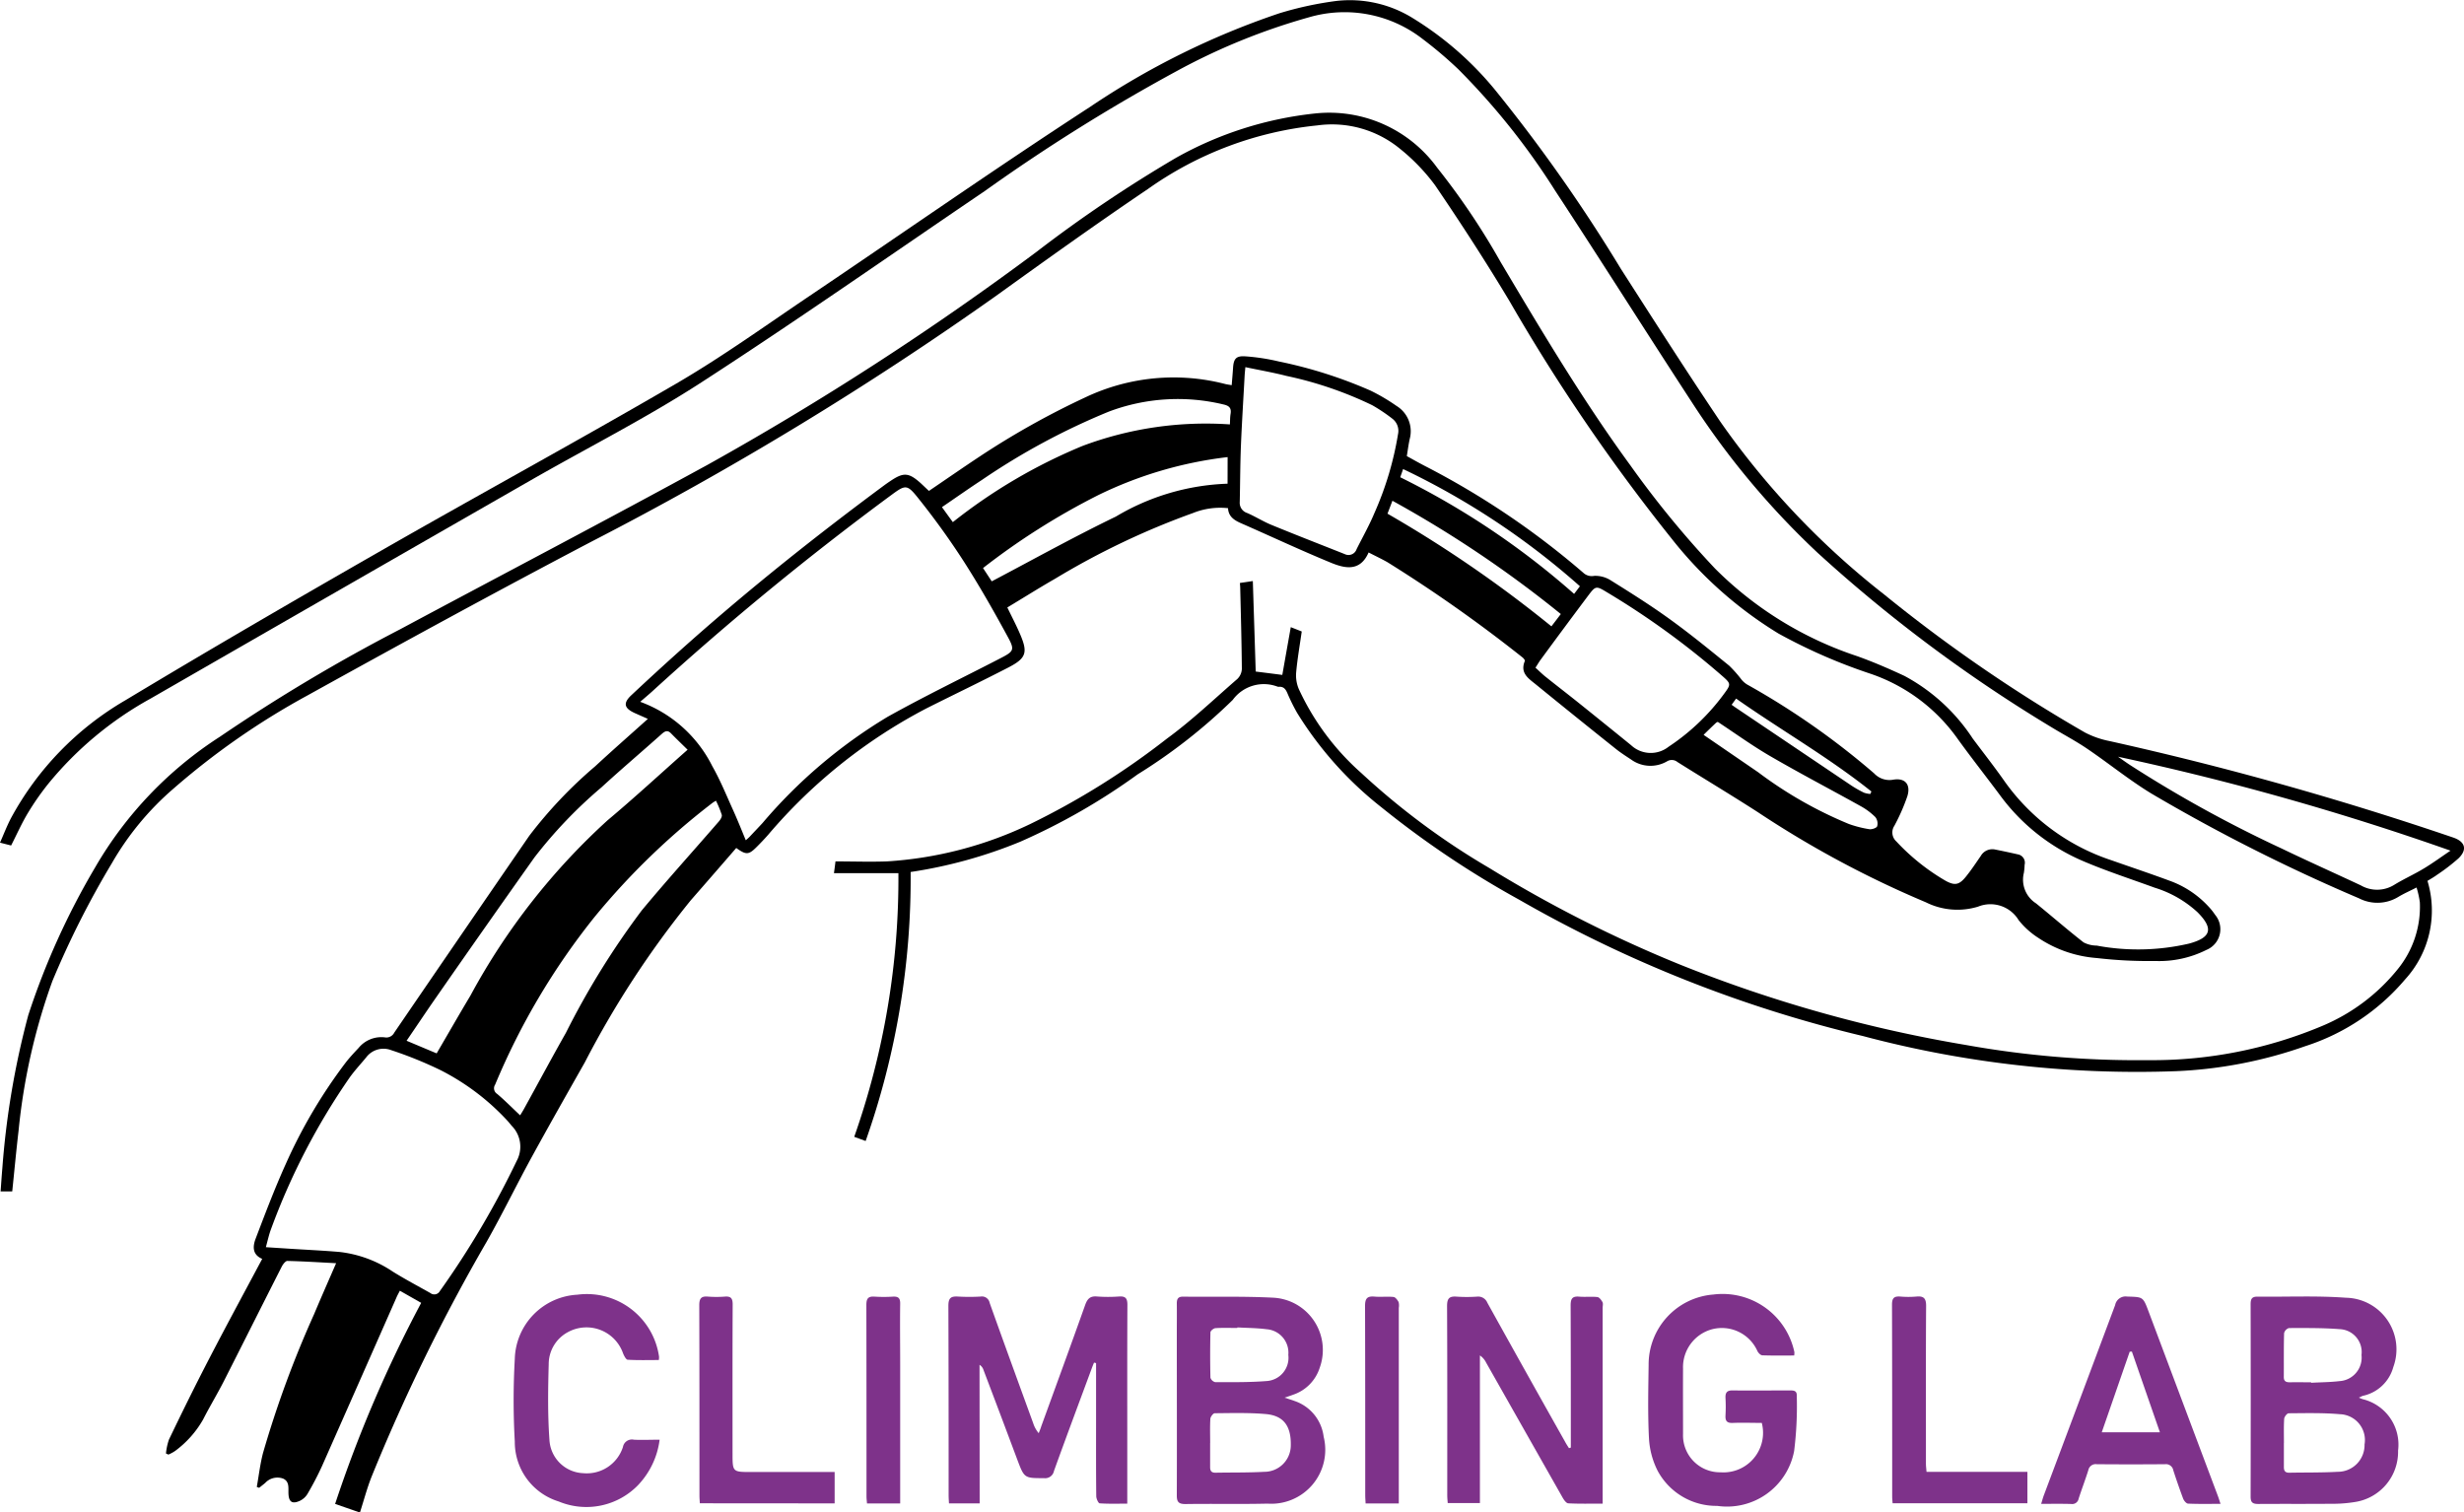
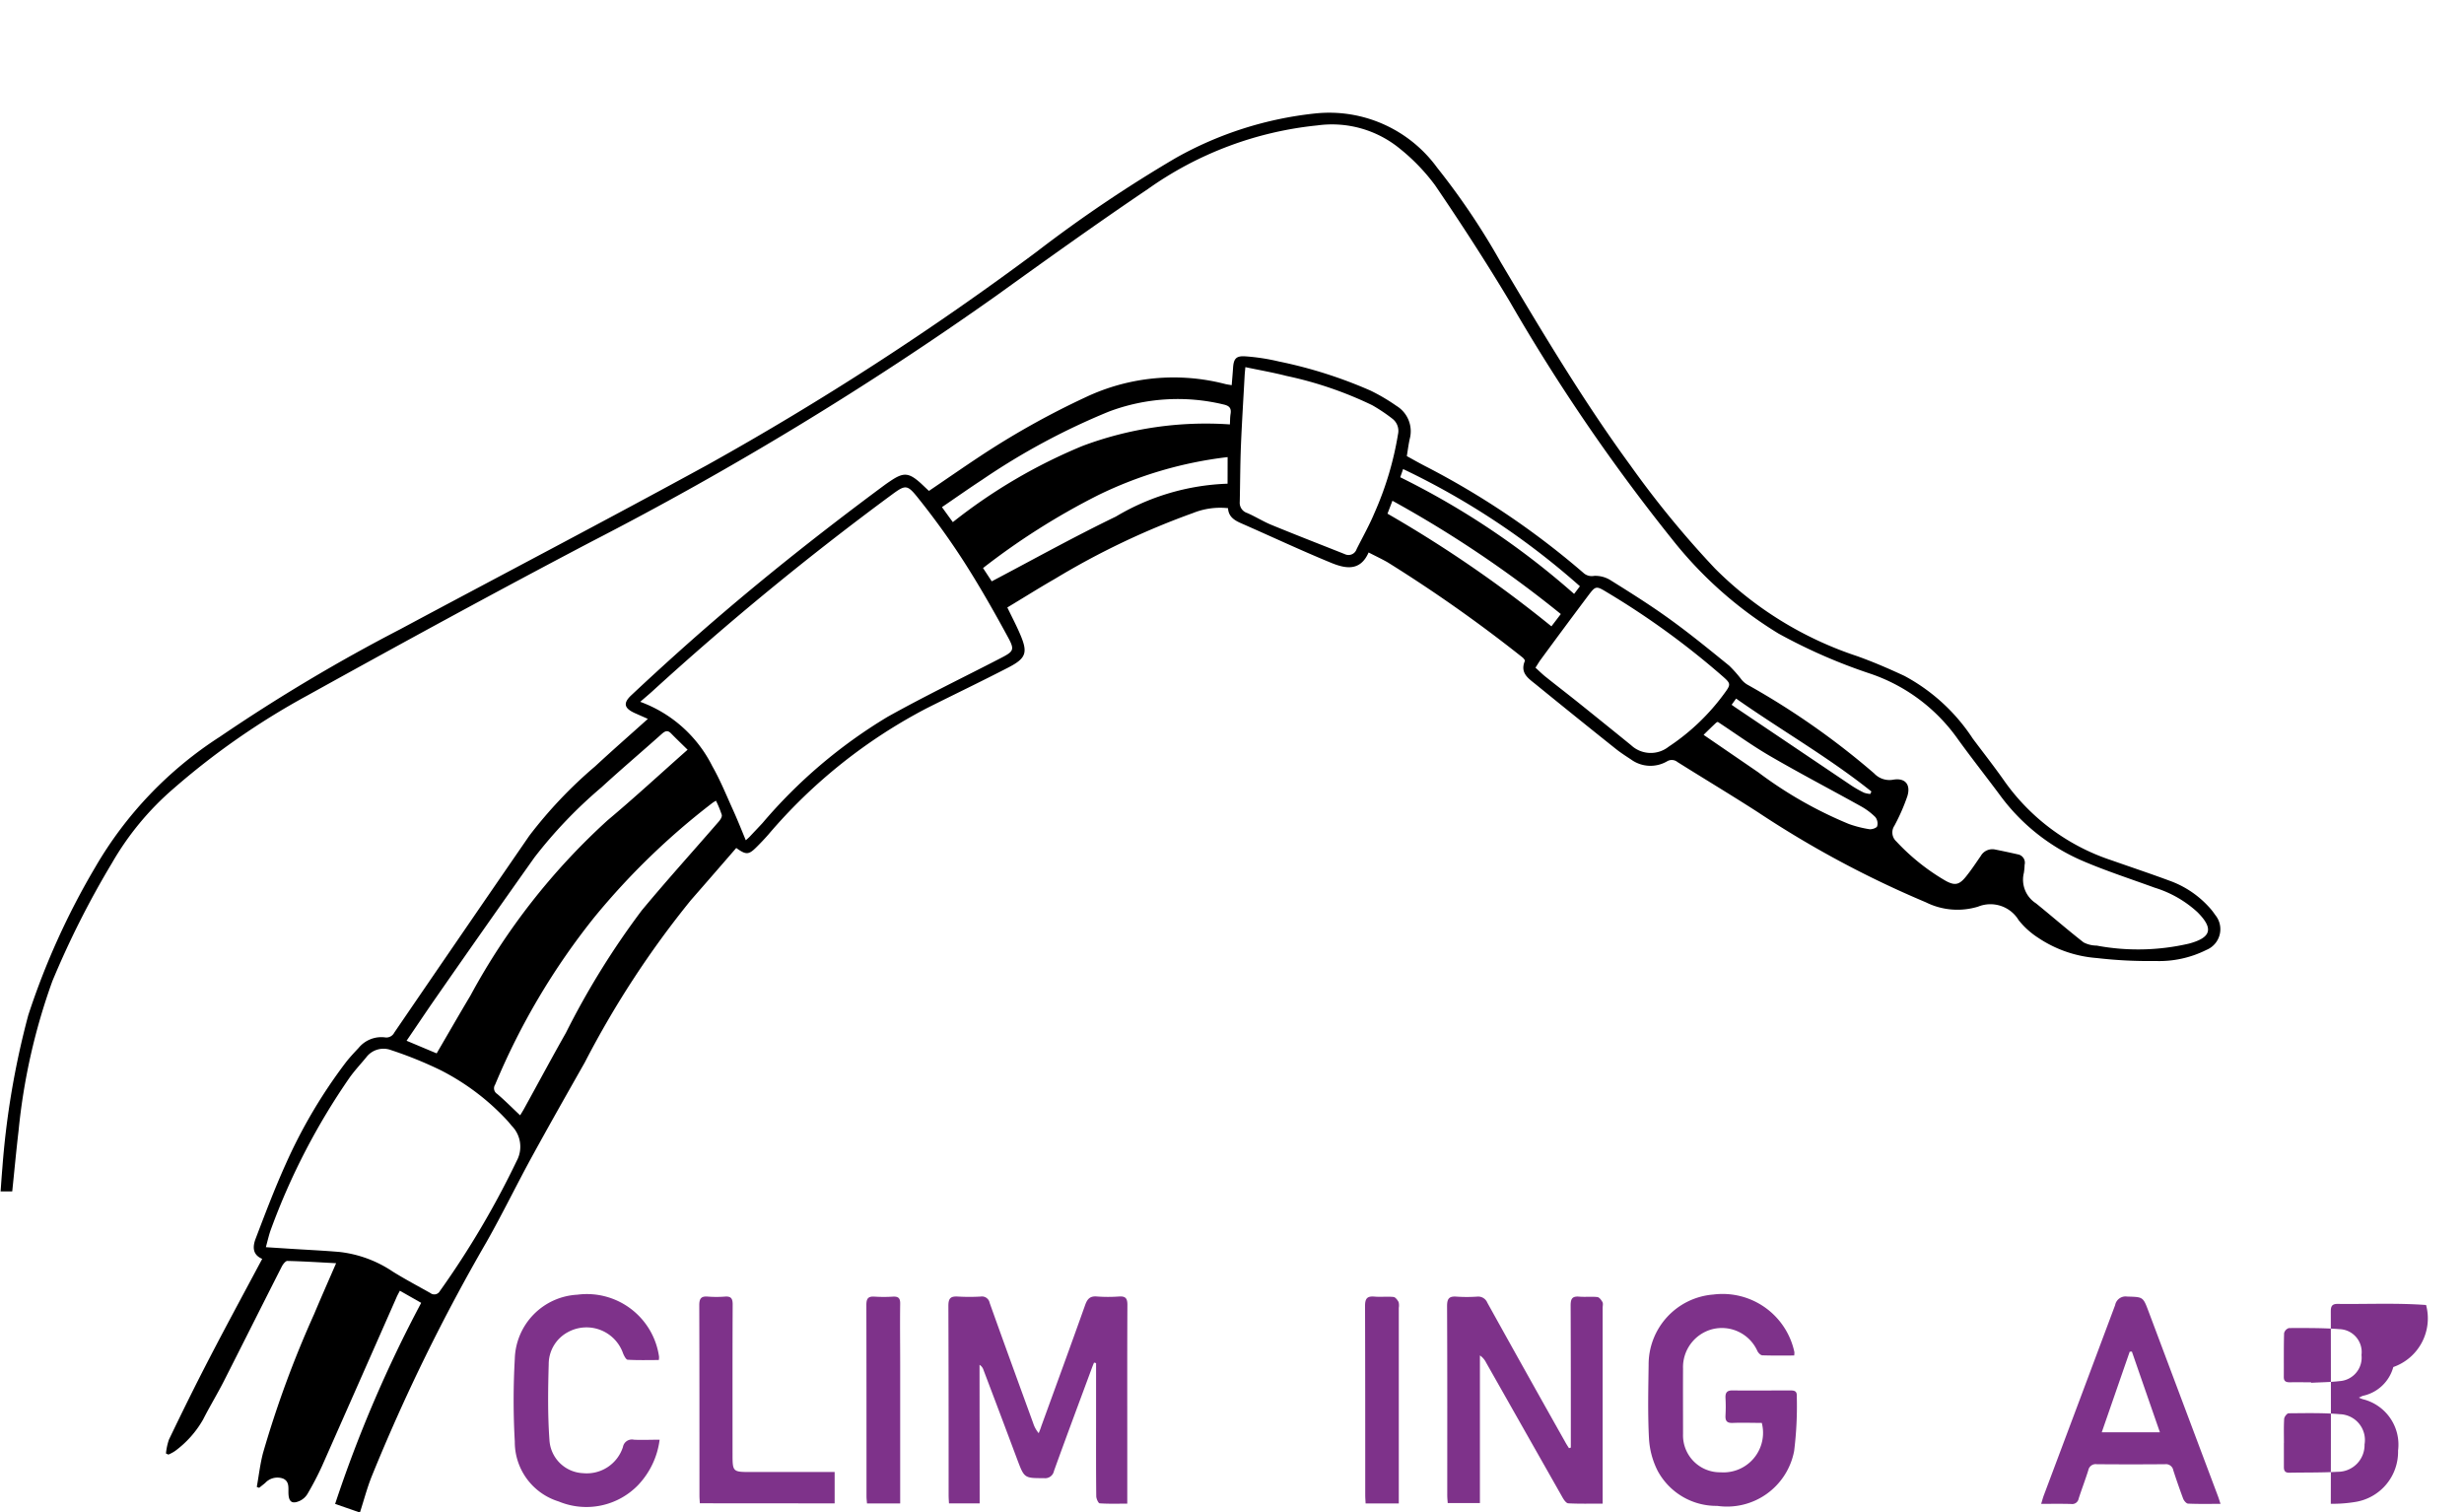
<svg xmlns="http://www.w3.org/2000/svg" id="Grupo_12" data-name="Grupo 12" width="94.215" height="57.828" viewBox="0 0 94.215 57.828">
  <defs>
    <clipPath id="clip-path">
      <rect id="Rectángulo_12" data-name="Rectángulo 12" width="94.215" height="57.828" fill="none" />
    </clipPath>
  </defs>
  <g id="Grupo_11" data-name="Grupo 11" clip-path="url(#clip-path)">
    <path id="Trazado_11" data-name="Trazado 11" d="M.455,43.679H.013c.023-.308.041-.6.067-.892a31.614,31.614,0,0,1,.991-5.845,28.452,28.452,0,0,1,2.555-5.647,14.7,14.7,0,0,1,4.773-5,66.894,66.894,0,0,1,6.876-4.1c3.922-2.1,7.869-4.164,11.777-6.3A113.53,113.53,0,0,0,39.625,7.755a51.564,51.564,0,0,1,5.343-3.6,13.814,13.814,0,0,1,5.3-1.689,5.1,5.1,0,0,1,4.674,2.072,27.236,27.236,0,0,1,2.422,3.6c1.575,2.65,3.151,5.3,4.971,7.789a37.089,37.089,0,0,0,3.234,3.94A13.8,13.8,0,0,0,71,23.214c.614.219,1.214.479,1.806.754a7.167,7.167,0,0,1,2.617,2.4c.41.547.831,1.083,1.222,1.642a8.137,8.137,0,0,0,4.08,3.009c.738.26,1.483.508,2.217.78a3.742,3.742,0,0,1,1.484.978,2.335,2.335,0,0,1,.262.327.855.855,0,0,1-.334,1.343,4.031,4.031,0,0,1-1.953.423,17.14,17.14,0,0,1-2.234-.113,4.643,4.643,0,0,1-2.249-.778,3.063,3.063,0,0,1-.741-.67,1.26,1.26,0,0,0-1.55-.518,2.7,2.7,0,0,1-2-.166A38.816,38.816,0,0,1,67.2,29.177c-1.014-.653-2.047-1.272-3.066-1.912a.346.346,0,0,0-.4-.03,1.262,1.262,0,0,1-1.378-.069c-.195-.129-.393-.255-.575-.4Q60.243,25.54,58.721,24.3c-.276-.225-.623-.433-.426-.9.012-.03-.053-.111-.1-.145a55.183,55.183,0,0,0-5.15-3.63c-.226-.129-.462-.239-.724-.375-.326.747-.913.612-1.454.387-1.153-.474-2.286-1.007-3.429-1.507-.262-.115-.476-.257-.492-.573a2.785,2.785,0,0,0-1.336.184,29.464,29.464,0,0,0-5.274,2.512c-.614.352-1.214.731-1.829,1.1.168.349.336.669.479,1,.315.725.251.939-.449,1.3-1.028.531-2.072,1.031-3.107,1.55a20.2,20.2,0,0,0-6.073,4.847c-.142.161-.29.317-.442.467-.3.3-.4.3-.773.032q-.865,1-1.739,2a36.21,36.21,0,0,0-4.053,6.2c-.685,1.208-1.371,2.417-2.038,3.635-.58,1.063-1.111,2.155-1.707,3.209a71.555,71.555,0,0,0-4.409,9c-.173.437-.294.9-.444,1.364l-.948-.329a49.267,49.267,0,0,1,3.291-7.687l-.816-.464c-.05.1-.1.184-.136.274q-1.417,3.214-2.838,6.425a11.7,11.7,0,0,1-.555,1.065.685.685,0,0,1-.3.271c-.292.131-.418.037-.43-.28-.009-.211.044-.456-.2-.57a.635.635,0,0,0-.693.168c-.076.062-.152.122-.228.182-.03-.011-.06-.021-.09-.034.078-.433.127-.874.239-1.3a39.788,39.788,0,0,1,1.95-5.3c.267-.635.545-1.265.844-1.953-.647-.034-1.256-.073-1.866-.087-.069,0-.166.127-.211.214-.745,1.465-1.479,2.933-2.224,4.4-.251.49-.538.962-.787,1.452a3.878,3.878,0,0,1-1.069,1.2,1.528,1.528,0,0,1-.255.138L6.336,53.7a2.277,2.277,0,0,1,.115-.534c.5-1.04,1.012-2.08,1.546-3.107.656-1.267,1.337-2.519,2.019-3.8-.386-.163-.363-.483-.249-.778.361-.948.722-1.9,1.138-2.823a19.625,19.625,0,0,1,2.3-3.9c.154-.2.327-.382.5-.568a1.124,1.124,0,0,1,1-.4.338.338,0,0,0,.361-.182q2.574-3.768,5.162-7.526a17.006,17.006,0,0,1,2.523-2.659c.647-.6,1.316-1.185,2.011-1.81l-.494-.219c-.412-.186-.464-.38-.138-.686q1.115-1.046,2.257-2.059c2.374-2.1,4.853-4.071,7.4-5.957.083-.062.168-.12.253-.177.5-.338.7-.322,1.159.09.1.094.2.191.31.292.655-.444,1.3-.892,1.95-1.322a31.166,31.166,0,0,1,4.028-2.254,7.872,7.872,0,0,1,5.353-.511c.073.018.145.027.246.044.018-.225.037-.435.051-.646.021-.364.113-.483.478-.456a7.9,7.9,0,0,1,1.27.195,17.386,17.386,0,0,1,3.513,1.116,7.3,7.3,0,0,1,.987.582,1.135,1.135,0,0,1,.508,1.265c-.046.209-.073.421-.111.656.219.12.444.249.674.368a30.88,30.88,0,0,1,6.073,4.092.471.471,0,0,0,.416.119,1.1,1.1,0,0,1,.647.179c.768.479,1.536.962,2.268,1.493.771.557,1.509,1.162,2.249,1.762a4.87,4.87,0,0,1,.479.543.9.9,0,0,0,.207.177,29.28,29.28,0,0,1,4.858,3.4.8.8,0,0,0,.727.239c.46-.08.681.191.538.64a7.542,7.542,0,0,1-.494,1.123.462.462,0,0,0,.078.6,8.174,8.174,0,0,0,1.85,1.484c.379.218.552.184.821-.156.2-.248.373-.513.554-.773a.509.509,0,0,1,.55-.248c.292.058.582.12.872.186a.324.324,0,0,1,.255.4,2.457,2.457,0,0,1-.028.306,1.074,1.074,0,0,0,.464,1.166c.61.494,1.2,1.01,1.82,1.493a1.09,1.09,0,0,0,.5.122,8.606,8.606,0,0,0,3.531-.076c.858-.232.943-.578.324-1.2a4.265,4.265,0,0,0-1.638-.938c-.929-.34-1.872-.644-2.779-1.035A7.672,7.672,0,0,1,76.44,28.5c-.547-.734-1.116-1.454-1.651-2.2a6.735,6.735,0,0,0-3.314-2.425,20.921,20.921,0,0,1-3.482-1.525,15.4,15.4,0,0,1-4.085-3.628,72.261,72.261,0,0,1-6.2-9.083c-.9-1.5-1.858-2.979-2.845-4.428a7.5,7.5,0,0,0-1.334-1.389,4.094,4.094,0,0,0-3.17-.9,13.539,13.539,0,0,0-6.48,2.434c-1.958,1.322-3.88,2.7-5.8,4.081a128.675,128.675,0,0,1-15.476,9.4c-3.643,1.912-7.255,3.885-10.855,5.879A28.557,28.557,0,0,0,6.6,28.3a10.976,10.976,0,0,0-2.325,2.818,34.558,34.558,0,0,0-2.282,4.52A23.572,23.572,0,0,0,.7,41.359c-.09.768-.161,1.539-.242,2.319M28.513,30.249c.076-.067.1-.09.131-.119.165-.177.333-.352.5-.532a19.316,19.316,0,0,1,4.785-4.064c1.4-.782,2.846-1.481,4.272-2.217.566-.292.607-.326.3-.883-.525-.966-1.072-1.925-1.665-2.85a28.944,28.944,0,0,0-1.7-2.364c-.469-.594-.51-.575-1.1-.14a113.536,113.536,0,0,0-9.113,7.487c-.14.127-.287.249-.453.393a5,5,0,0,1,2.756,2.461c.3.527.529,1.09.778,1.642.173.38.329.77.5,1.185M10.153,45.812l.932.06c.633.041,1.268.069,1.9.124a4.572,4.572,0,0,1,2.027.752c.467.29.954.548,1.433.817a.242.242,0,0,0,.363-.073,33.745,33.745,0,0,0,2.942-4.985,1.136,1.136,0,0,0-.195-1.337c-.055-.064-.106-.131-.163-.193a9.067,9.067,0,0,0-2.558-1.934,15.183,15.183,0,0,0-1.886-.764.826.826,0,0,0-.959.28c-.207.251-.432.492-.623.757a25.64,25.64,0,0,0-3.011,5.8c-.081.214-.129.441-.2.7m37.454-33.65c-.014.149-.023.23-.028.313-.048.9-.106,1.806-.143,2.71-.028.708-.028,1.417-.044,2.125a.408.408,0,0,0,.281.426c.317.136.61.324.929.455.929.382,1.866.745,2.8,1.116a.326.326,0,0,0,.458-.188c.234-.467.492-.923.69-1.4a12.261,12.261,0,0,0,.893-2.993.587.587,0,0,0-.223-.6,6.391,6.391,0,0,0-.764-.511A14.377,14.377,0,0,0,49.18,12.5c-.509-.131-1.031-.221-1.573-.336M58.7,23.654c.127.115.246.234.375.338.416.333.837.656,1.253.989q1.016.815,2.027,1.636a1.1,1.1,0,0,0,1.435.062,8.314,8.314,0,0,0,2.151-2.063c.234-.318.226-.359-.071-.621a30.608,30.608,0,0,0-4.435-3.223c-.423-.257-.435-.248-.736.152q-.908,1.21-1.8,2.427c-.065.088-.12.186-.195.3M19.876,40.774c.051-.083.1-.161.145-.241.536-.971,1.06-1.95,1.606-2.914a30.744,30.744,0,0,1,2.9-4.681c.959-1.155,1.969-2.27,2.953-3.407.058-.067.126-.179.108-.249a3.935,3.935,0,0,0-.223-.541c-.065.042-.108.064-.143.092a27.387,27.387,0,0,0-4.5,4.356,26.624,26.624,0,0,0-3.8,6.409.252.252,0,0,0,.078.354c.3.255.573.532.883.823m6.4-13.981c-.212-.209-.425-.412-.632-.624-.127-.131-.221-.1-.35.012-.766.685-1.55,1.348-2.307,2.043a17.589,17.589,0,0,0-2.57,2.687q-1.895,2.672-3.766,5.362c-.377.541-.743,1.092-1.122,1.645.4.168.775.326,1.15.483.437-.747.858-1.484,1.293-2.211a25.269,25.269,0,0,1,5.242-6.7c1.03-.863,2.019-1.778,3.062-2.7m10.14-8.7a20.643,20.643,0,0,1,4.959-2.914,13.412,13.412,0,0,1,5.635-.823c.009-.156.005-.276.025-.395.039-.228-.046-.32-.28-.37a7.467,7.467,0,0,0-4.375.276,26.249,26.249,0,0,0-4.846,2.608c-.513.336-1.014.69-1.534,1.044.145.2.269.373.416.573m10.507-2.486a15.313,15.313,0,0,0-4.952,1.456,26.75,26.75,0,0,0-4.4,2.786l.333.508c1.6-.842,3.153-1.707,4.748-2.477a8.91,8.91,0,0,1,4.269-1.256Zm18.2,10.62,2.086,1.429a15.731,15.731,0,0,0,3.467,1.978,4.275,4.275,0,0,0,.784.2c.1.014.276-.046.3-.113a.4.4,0,0,0-.069-.349,2.518,2.518,0,0,0-.556-.416c-1.148-.639-2.316-1.249-3.453-1.909-.692-.4-1.343-.874-2.017-1.316a.291.291,0,0,0-.069.037c-.149.142-.3.285-.474.46m-5.459-4.621a43.649,43.649,0,0,0-6.438-4.331l-.189.494a47.566,47.566,0,0,1,6.268,4.308c.126-.165.239-.311.359-.471M53.53,16.374a30.221,30.221,0,0,1,6.648,4.46c.08-.1.152-.2.223-.292a28.834,28.834,0,0,0-6.761-4.481c-.035.1-.069.2-.11.313m12.672,8.7c.071.05.115.083.161.113q2.208,1.486,4.414,2.972a4.25,4.25,0,0,0,.486.276.893.893,0,0,0,.242.048c.014-.032.028-.064.041-.094-1.635-1.307-3.457-2.346-5.173-3.552l-.172.237" transform="translate(0.01 1.873)" />
-     <path id="Trazado_12" data-name="Trazado 12" d="M92.818,33.68a3.9,3.9,0,0,1-.853,3.766A8.335,8.335,0,0,1,88.147,40a16.936,16.936,0,0,1-4.957.957,40.728,40.728,0,0,1-11.956-1.343A49.374,49.374,0,0,1,58.087,34.4a36.2,36.2,0,0,1-5.275-3.54,13.794,13.794,0,0,1-3.213-3.6,7.062,7.062,0,0,1-.372-.752c-.065-.152-.14-.258-.32-.248a.2.2,0,0,1-.057-.005,1.472,1.472,0,0,0-1.714.506A21,21,0,0,1,43.5,29.608a24.246,24.246,0,0,1-4.485,2.574,17.952,17.952,0,0,1-4.195,1.159A30.186,30.186,0,0,1,33.1,43.626l-.437-.159a29.722,29.722,0,0,0,1.689-10.082H31.888c.023-.17.041-.3.058-.449.665,0,1.316.023,1.965,0a14.751,14.751,0,0,0,5.467-1.422,29.354,29.354,0,0,0,5.242-3.273c.948-.692,1.8-1.507,2.691-2.28a.569.569,0,0,0,.173-.382c-.009-1.026-.037-2.052-.062-3.078,0-.062-.007-.126-.012-.211.15-.021.285-.041.494-.073.037,1.169.074,2.31.11,3.46.329.041.678.085,1.017.129.106-.6.211-1.191.324-1.826.2.078.334.131.419.165-.078.547-.168,1.06-.214,1.576a1.338,1.338,0,0,0,.1.621,9.72,9.72,0,0,0,2.39,3.214,27.948,27.948,0,0,0,4.9,3.635,49.436,49.436,0,0,0,7.312,3.7A52.758,52.758,0,0,0,75.18,39.957a37.127,37.127,0,0,0,6.942.578,16.743,16.743,0,0,0,6.685-1.314,7.352,7.352,0,0,0,2.862-2.149,3.781,3.781,0,0,0,.858-2.57,3.533,3.533,0,0,0-.126-.568c-.258.133-.488.232-.7.361a1.537,1.537,0,0,1-1.5.053,68.6,68.6,0,0,1-7.929-4c-.851-.517-1.629-1.152-2.454-1.712-.439-.3-.913-.547-1.366-.824a56.506,56.506,0,0,1-8.95-6.673,30.786,30.786,0,0,1-4.838-5.8c-1.744-2.675-3.448-5.376-5.2-8.048a26.906,26.906,0,0,0-3.7-4.639,15.538,15.538,0,0,0-1.366-1.159A4.858,4.858,0,0,0,50.058.66a24.241,24.241,0,0,0-5.12,2.089,70.334,70.334,0,0,0-7.287,4.559c-3.6,2.441-7.168,4.941-10.822,7.306-2.1,1.362-4.354,2.5-6.533,3.749Q13.021,22.532,5.75,26.715a13.372,13.372,0,0,0-3.9,3.248,10.323,10.323,0,0,0-.785,1.125c-.234.389-.419.808-.64,1.24L0,32.219c.149-.333.269-.653.428-.952a11.6,11.6,0,0,1,4.363-4.49c3.23-1.944,6.493-3.839,9.765-5.712,3.759-2.153,7.566-4.223,11.306-6.4,1.748-1.019,3.4-2.208,5.079-3.34,3.579-2.411,7.117-4.884,10.735-7.234A30.1,30.1,0,0,1,48.912.511,13.3,13.3,0,0,1,51.1.037,4.565,4.565,0,0,1,54.046.71,12.527,12.527,0,0,1,57.28,3.579a61.643,61.643,0,0,1,4.692,6.694c1.254,1.958,2.509,3.917,3.805,5.847a30.709,30.709,0,0,0,6.264,6.608,58.321,58.321,0,0,0,7.683,5.281,3.514,3.514,0,0,0,.941.327,124.332,124.332,0,0,1,13.144,3.69c.451.157.54.455.2.789a7.34,7.34,0,0,1-.819.63c-.119.088-.249.161-.37.235m.879-1.155a103.428,103.428,0,0,0-12.713-3.591c.163.113.306.216.453.313a48.124,48.124,0,0,0,5.792,3.191c1.007.485,2.026.941,3.038,1.414a1.243,1.243,0,0,0,1.272-.016c.364-.225.759-.4,1.125-.621.347-.207.674-.448,1.033-.69" transform="translate(0 -0.001)" />
    <path id="Trazado_13" data-name="Trazado 13" d="M21.694,35.931H20.521c-.007-.119-.014-.218-.014-.318,0-2.411,0-4.823-.009-7.234,0-.3.094-.373.366-.356a7.487,7.487,0,0,0,.869,0,.3.3,0,0,1,.343.242c.548,1.536,1.107,3.068,1.665,4.6a1.1,1.1,0,0,0,.211.382c.035-.09.073-.18.1-.271.561-1.541,1.125-3.082,1.675-4.628.085-.237.189-.352.456-.327a5.792,5.792,0,0,0,.84,0c.242-.016.32.065.32.315-.009,1.728-.005,3.459-.005,5.187v2.418c-.37,0-.713.012-1.053-.012-.053,0-.133-.179-.133-.274-.011-.954-.007-1.905-.007-2.859V30.567c-.027-.005-.053-.012-.078-.019-.032.078-.064.156-.092.234-.481,1.3-.968,2.6-1.44,3.91a.342.342,0,0,1-.379.274c-.755,0-.754.005-1.024-.711q-.642-1.717-1.293-3.429a.348.348,0,0,0-.15-.193Z" transform="translate(15.765 21.55)" fill="#7e328a" />
-     <path id="Trazado_14" data-name="Trazado 14" d="M29.557,31.886c.177.058.285.09.387.129a1.654,1.654,0,0,1,1.106,1.364,2.063,2.063,0,0,1-2.144,2.558c-1.046.025-2.093,0-3.138.016-.258,0-.334-.074-.333-.331.007-2.073,0-4.147,0-6.218,0-.375.005-.748,0-1.122,0-.17.048-.26.237-.258,1.148.012,2.3-.019,3.444.039A2,2,0,0,1,30.9,30.74a1.6,1.6,0,0,1-1.023,1.035c-.087.034-.173.06-.32.111M26.709,33.62c0,.308,0,.616,0,.923,0,.156.062.216.216.212.614-.012,1.231,0,1.845-.034a1.012,1.012,0,0,0,1.023-.982c.023-.757-.264-1.166-.954-1.226-.647-.057-1.3-.037-1.955-.032-.058,0-.161.136-.166.214-.019.308-.007.616-.007.923M27.751,29.2l0,.021c-.28,0-.559-.012-.839.007-.069.005-.189.1-.191.161q-.021.868,0,1.734a.259.259,0,0,0,.184.17c.651,0,1.306.009,1.955-.042a.891.891,0,0,0,.839-1,.9.9,0,0,0-.833-.982c-.366-.048-.741-.048-1.113-.069" transform="translate(19.562 21.553)" fill="#7e328a" />
-     <path id="Trazado_15" data-name="Trazado 15" d="M52.787,31.888a1.174,1.174,0,0,0,.145.058,1.789,1.789,0,0,1,1.35,1.967,1.941,1.941,0,0,1-1.654,1.965,5.309,5.309,0,0,1-.918.067c-.925.009-1.85,0-2.776.007-.219,0-.292-.065-.29-.285q.008-3.67,0-7.342c0-.182.025-.3.253-.3,1.13.014,2.264-.041,3.39.042A1.972,1.972,0,0,1,54.1,30.717a1.537,1.537,0,0,1-1.162,1.1c-.042.014-.081.037-.15.067M49.916,33.62c0,.308,0,.616,0,.923,0,.154.058.218.214.214.616-.012,1.233,0,1.847-.035A1.021,1.021,0,0,0,53,33.677a.988.988,0,0,0-.946-1.157c-.647-.057-1.3-.039-1.957-.035-.06,0-.165.134-.17.211-.019.308-.009.616-.009.925M50.958,31.3l0,.019c.363-.021.727-.021,1.086-.064a.9.9,0,0,0,.84-1,.876.876,0,0,0-.846-.987c-.64-.051-1.284-.042-1.928-.042a.275.275,0,0,0-.186.195c-.016.559-.007,1.12-.011,1.679,0,.165.087.2.23.2.271-.005.541,0,.812,0" transform="translate(37.412 21.551)" fill="#7e328a" />
+     <path id="Trazado_15" data-name="Trazado 15" d="M52.787,31.888a1.174,1.174,0,0,0,.145.058,1.789,1.789,0,0,1,1.35,1.967,1.941,1.941,0,0,1-1.654,1.965,5.309,5.309,0,0,1-.918.067q.008-3.67,0-7.342c0-.182.025-.3.253-.3,1.13.014,2.264-.041,3.39.042A1.972,1.972,0,0,1,54.1,30.717a1.537,1.537,0,0,1-1.162,1.1c-.042.014-.081.037-.15.067M49.916,33.62c0,.308,0,.616,0,.923,0,.154.058.218.214.214.616-.012,1.233,0,1.847-.035A1.021,1.021,0,0,0,53,33.677a.988.988,0,0,0-.946-1.157c-.647-.057-1.3-.039-1.957-.035-.06,0-.165.134-.17.211-.019.308-.009.616-.009.925M50.958,31.3l0,.019c.363-.021.727-.021,1.086-.064a.9.9,0,0,0,.84-1,.876.876,0,0,0-.846-.987c-.64-.051-1.284-.042-1.928-.042a.275.275,0,0,0-.186.195c-.016.559-.007,1.12-.011,1.679,0,.165.087.2.23.2.271-.005.541,0,.812,0" transform="translate(37.412 21.551)" fill="#7e328a" />
    <path id="Trazado_16" data-name="Trazado 16" d="M36.007,33.8v-.306c0-1.711,0-3.42-.007-5.13,0-.251.057-.359.322-.338.234.021.469-.009.7.016.073.007.152.113.195.193.032.058.007.147.007.221V35.94c-.458,0-.885.011-1.311-.011-.078,0-.168-.129-.219-.218q-1.465-2.582-2.928-5.166a.707.707,0,0,0-.235-.271v5.645H31.3c-.007-.1-.018-.2-.018-.3,0-2.411.005-4.823-.007-7.234,0-.29.085-.38.363-.359a5.818,5.818,0,0,0,.785,0,.378.378,0,0,1,.393.235q1.475,2.659,2.967,5.306c.046.087.1.168.154.253l.067-.021" transform="translate(24.056 21.55)" fill="#7e328a" />
    <path id="Trazado_17" data-name="Trazado 17" d="M41.208,30.313c-.416,0-.817.007-1.217-.007-.065,0-.152-.088-.188-.157a1.488,1.488,0,0,0-1.739-.839,1.5,1.5,0,0,0-1.107,1.507c-.005.831,0,1.663,0,2.494a1.412,1.412,0,0,0,1.435,1.467,1.513,1.513,0,0,0,1.576-1.888c-.361,0-.731-.014-1.1,0-.223.012-.3-.065-.288-.283a6.086,6.086,0,0,0,0-.672c-.009-.2.055-.29.269-.287.729.009,1.458,0,2.187,0,.138,0,.276,0,.269.195a13.812,13.812,0,0,1-.1,2.119,2.611,2.611,0,0,1-2.942,2.1,2.547,2.547,0,0,1-2.277-1.341,3.117,3.117,0,0,1-.331-1.226c-.05-.941-.027-1.888-.014-2.831a2.682,2.682,0,0,1,2.473-2.682,2.807,2.807,0,0,1,3.1,2.2.625.625,0,0,1-.007.127" transform="translate(27.397 21.514)" fill="#7e328a" />
    <path id="Trazado_18" data-name="Trazado 18" d="M50.976,35.949c-.441,0-.84.009-1.24-.009-.067,0-.159-.111-.189-.189q-.2-.536-.377-1.083a.287.287,0,0,0-.32-.235q-1.3.011-2.606,0a.287.287,0,0,0-.324.23c-.115.364-.251.722-.37,1.086a.249.249,0,0,1-.28.205c-.37-.012-.741-.005-1.153-.005.039-.126.062-.214.092-.3q1.372-3.651,2.737-7.3a.407.407,0,0,1,.46-.326c.607.019.605.005.816.564q1.327,3.535,2.655,7.068c.032.083.057.17.1.3m-2.319-2.742c-.364-1.047-.718-2.066-1.072-3.087l-.083.005c-.354,1.019-.706,2.038-1.069,3.082Z" transform="translate(33.93 21.55)" fill="#7e328a" />
    <path id="Trazado_19" data-name="Trazado 19" d="M16.683,33.54a3.083,3.083,0,0,1-.808,1.714,2.752,2.752,0,0,1-3.05.642,2.378,2.378,0,0,1-1.679-2.289,28.129,28.129,0,0,1,0-3.161,2.527,2.527,0,0,1,2.392-2.456,2.787,2.787,0,0,1,3.124,2.371.688.688,0,0,1-.009.127c-.395,0-.793.012-1.187-.011-.065,0-.14-.147-.179-.241a1.481,1.481,0,0,0-2.119-.81,1.387,1.387,0,0,0-.725,1.222c-.027.959-.041,1.925.027,2.88a1.347,1.347,0,0,0,1.293,1.286,1.451,1.451,0,0,0,1.518-1,.348.348,0,0,1,.418-.28c.315.016.632,0,.985,0" transform="translate(8.538 21.512)" fill="#7e328a" />
-     <path id="Trazado_20" data-name="Trazado 20" d="M42.215,34.726h3.855v1.2H40.916c-.007-.09-.016-.172-.016-.253,0-2.447,0-4.893-.007-7.34,0-.255.081-.327.318-.31a3.577,3.577,0,0,0,.616,0c.278-.027.372.071.37.359-.012,1.7-.007,3.4-.007,5.1,0,.308,0,.616,0,.925,0,.1.014.2.023.318" transform="translate(31.451 21.55)" fill="#7e328a" />
    <path id="Trazado_21" data-name="Trazado 21" d="M15.135,35.927c-.005-.106-.014-.2-.014-.288,0-2.429,0-4.858-.007-7.287,0-.265.081-.349.333-.327a4.347,4.347,0,0,0,.644,0c.232-.018.3.064.3.3-.009,1.9-.005,3.795-.005,5.691,0,.715,0,.715.715.715H20.29v1.2Z" transform="translate(11.624 21.55)" fill="#7e328a" />
    <path id="Trazado_22" data-name="Trazado 22" d="M20.013,35.932H18.75c-.007-.094-.019-.182-.019-.272,0-2.438,0-4.877-.005-7.317,0-.246.069-.336.317-.318a5.418,5.418,0,0,0,.7,0c.207-.011.28.06.276.272-.011.794,0,1.589,0,2.383v5.251Z" transform="translate(14.401 21.551)" fill="#7e328a" />
    <path id="Trazado_23" data-name="Trazado 23" d="M30.794,35.933H29.525c-.005-.117-.014-.216-.014-.317,0-2.411,0-4.823-.007-7.234,0-.288.083-.382.363-.357.241.021.486-.011.727.014.073.009.15.115.193.195a.539.539,0,0,1,.007.221v7.478Z" transform="translate(22.691 21.55)" fill="#7e328a" />
  </g>
</svg>